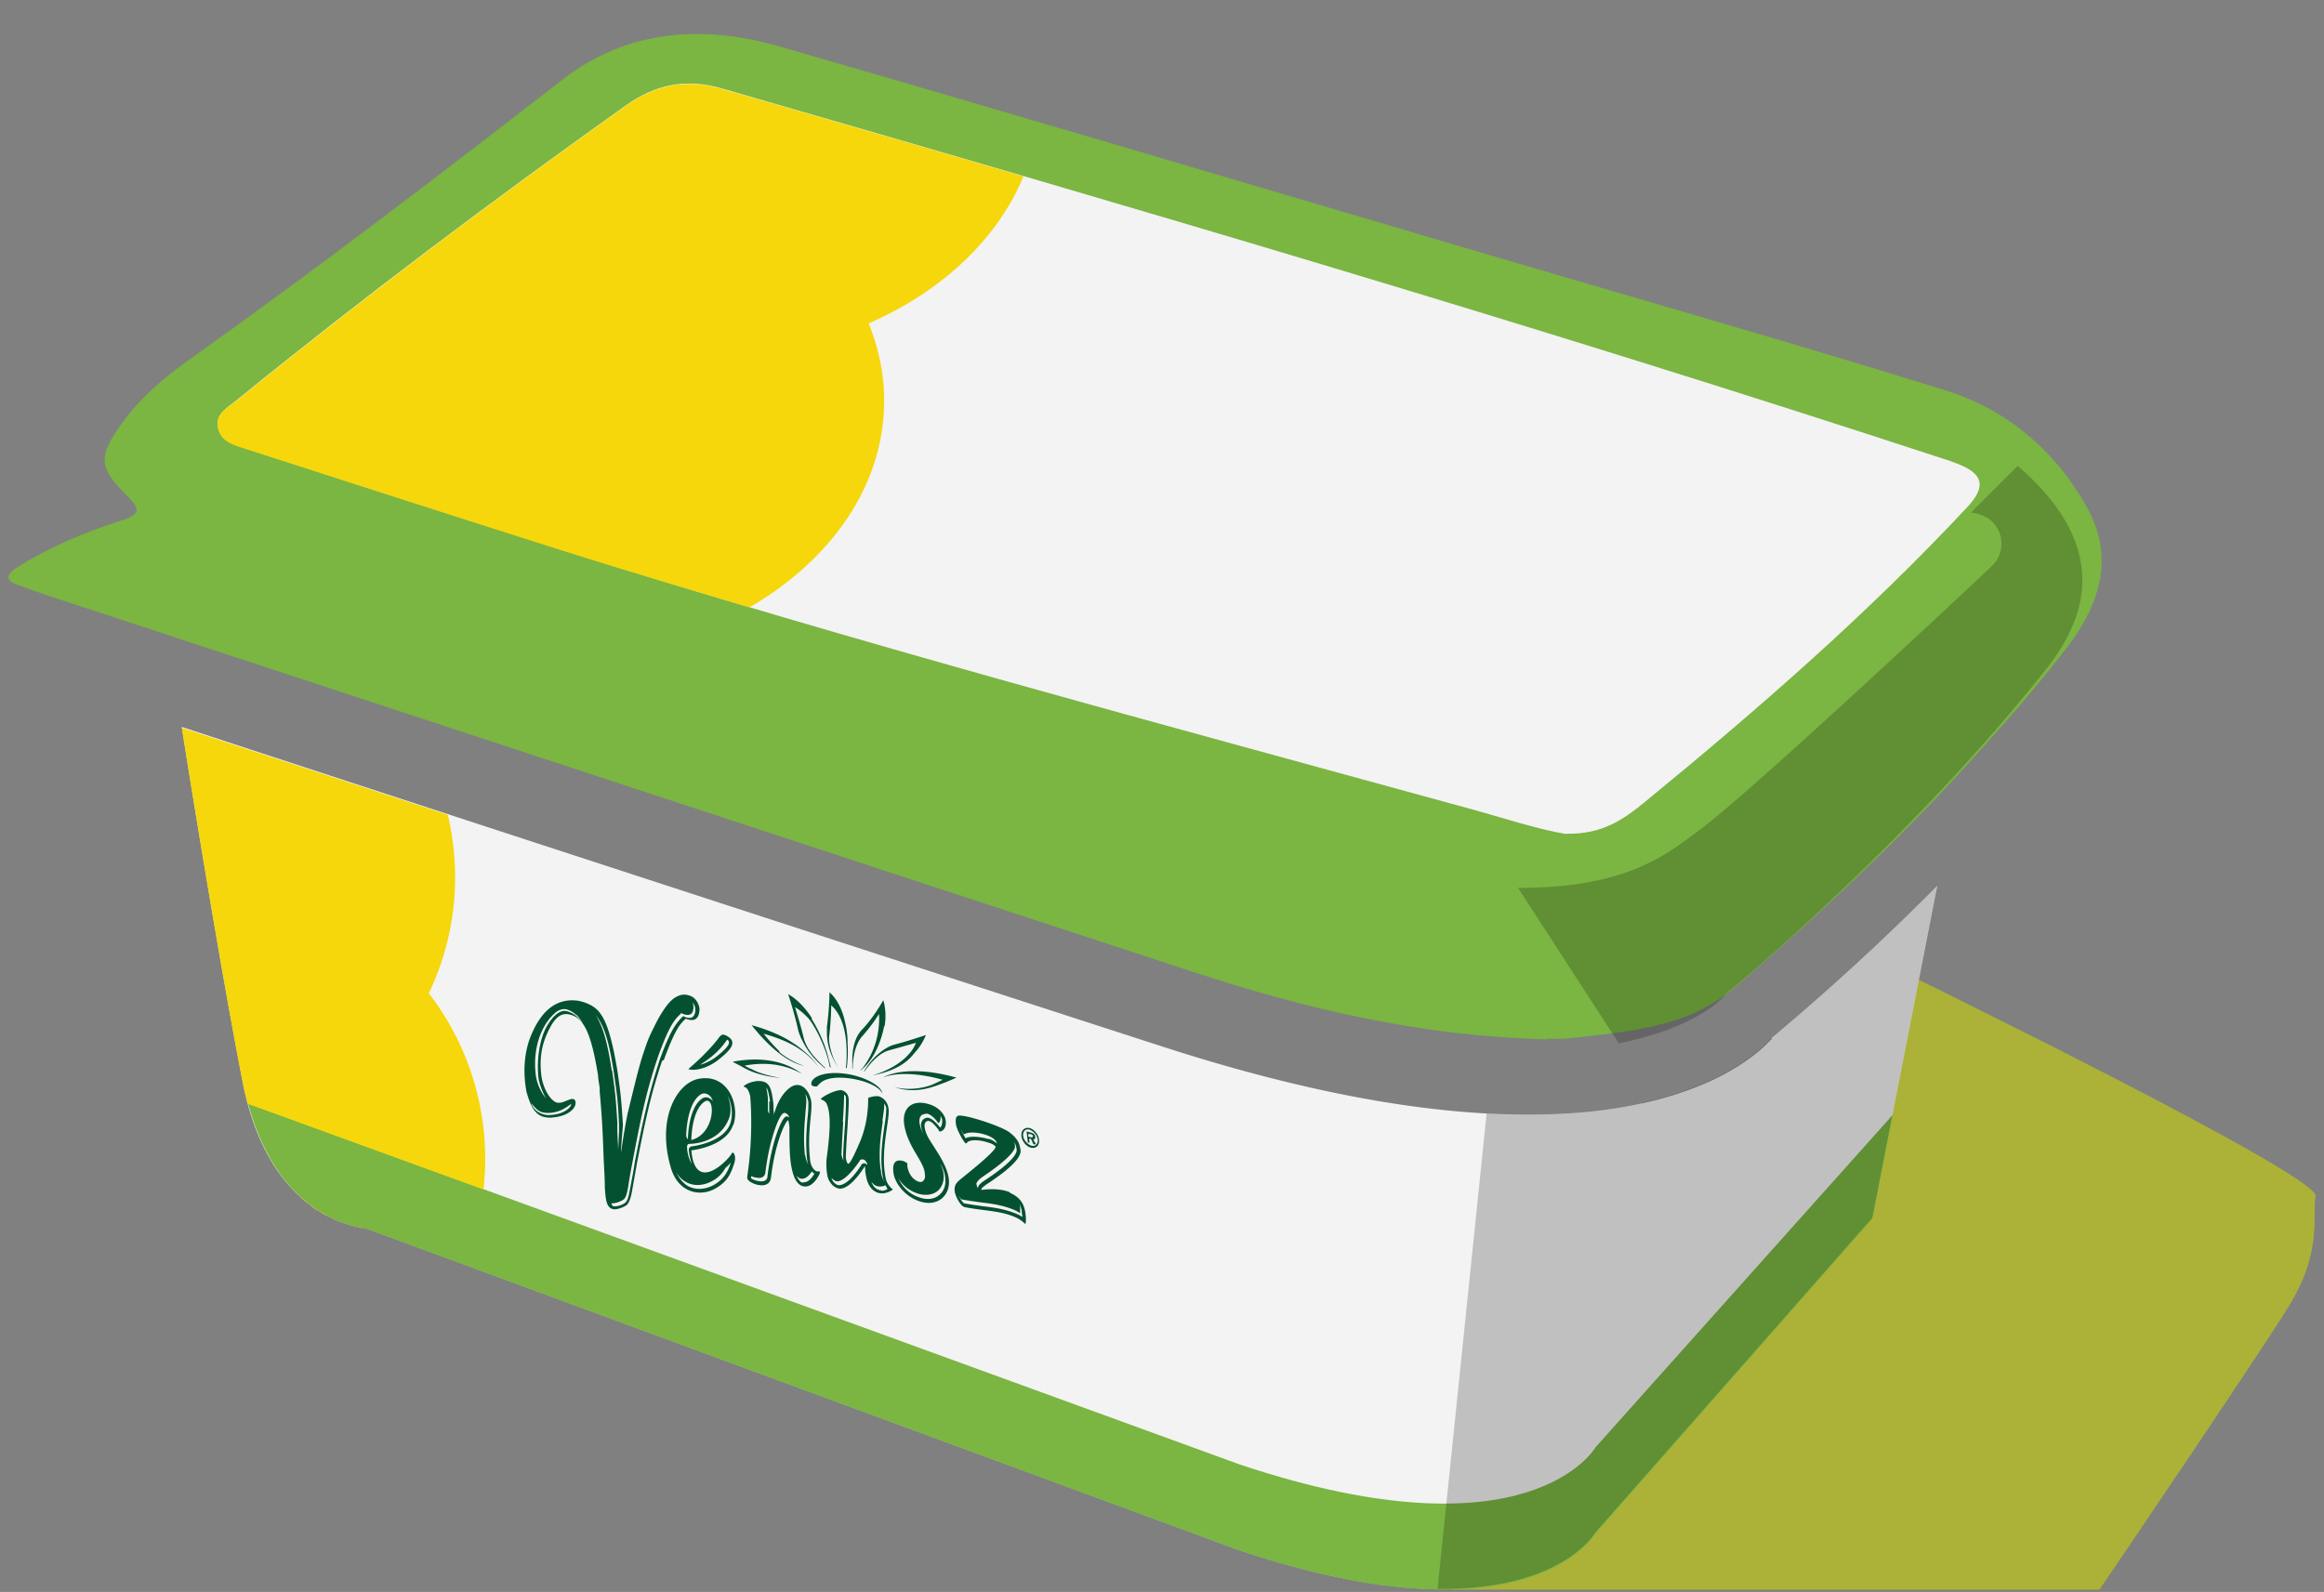
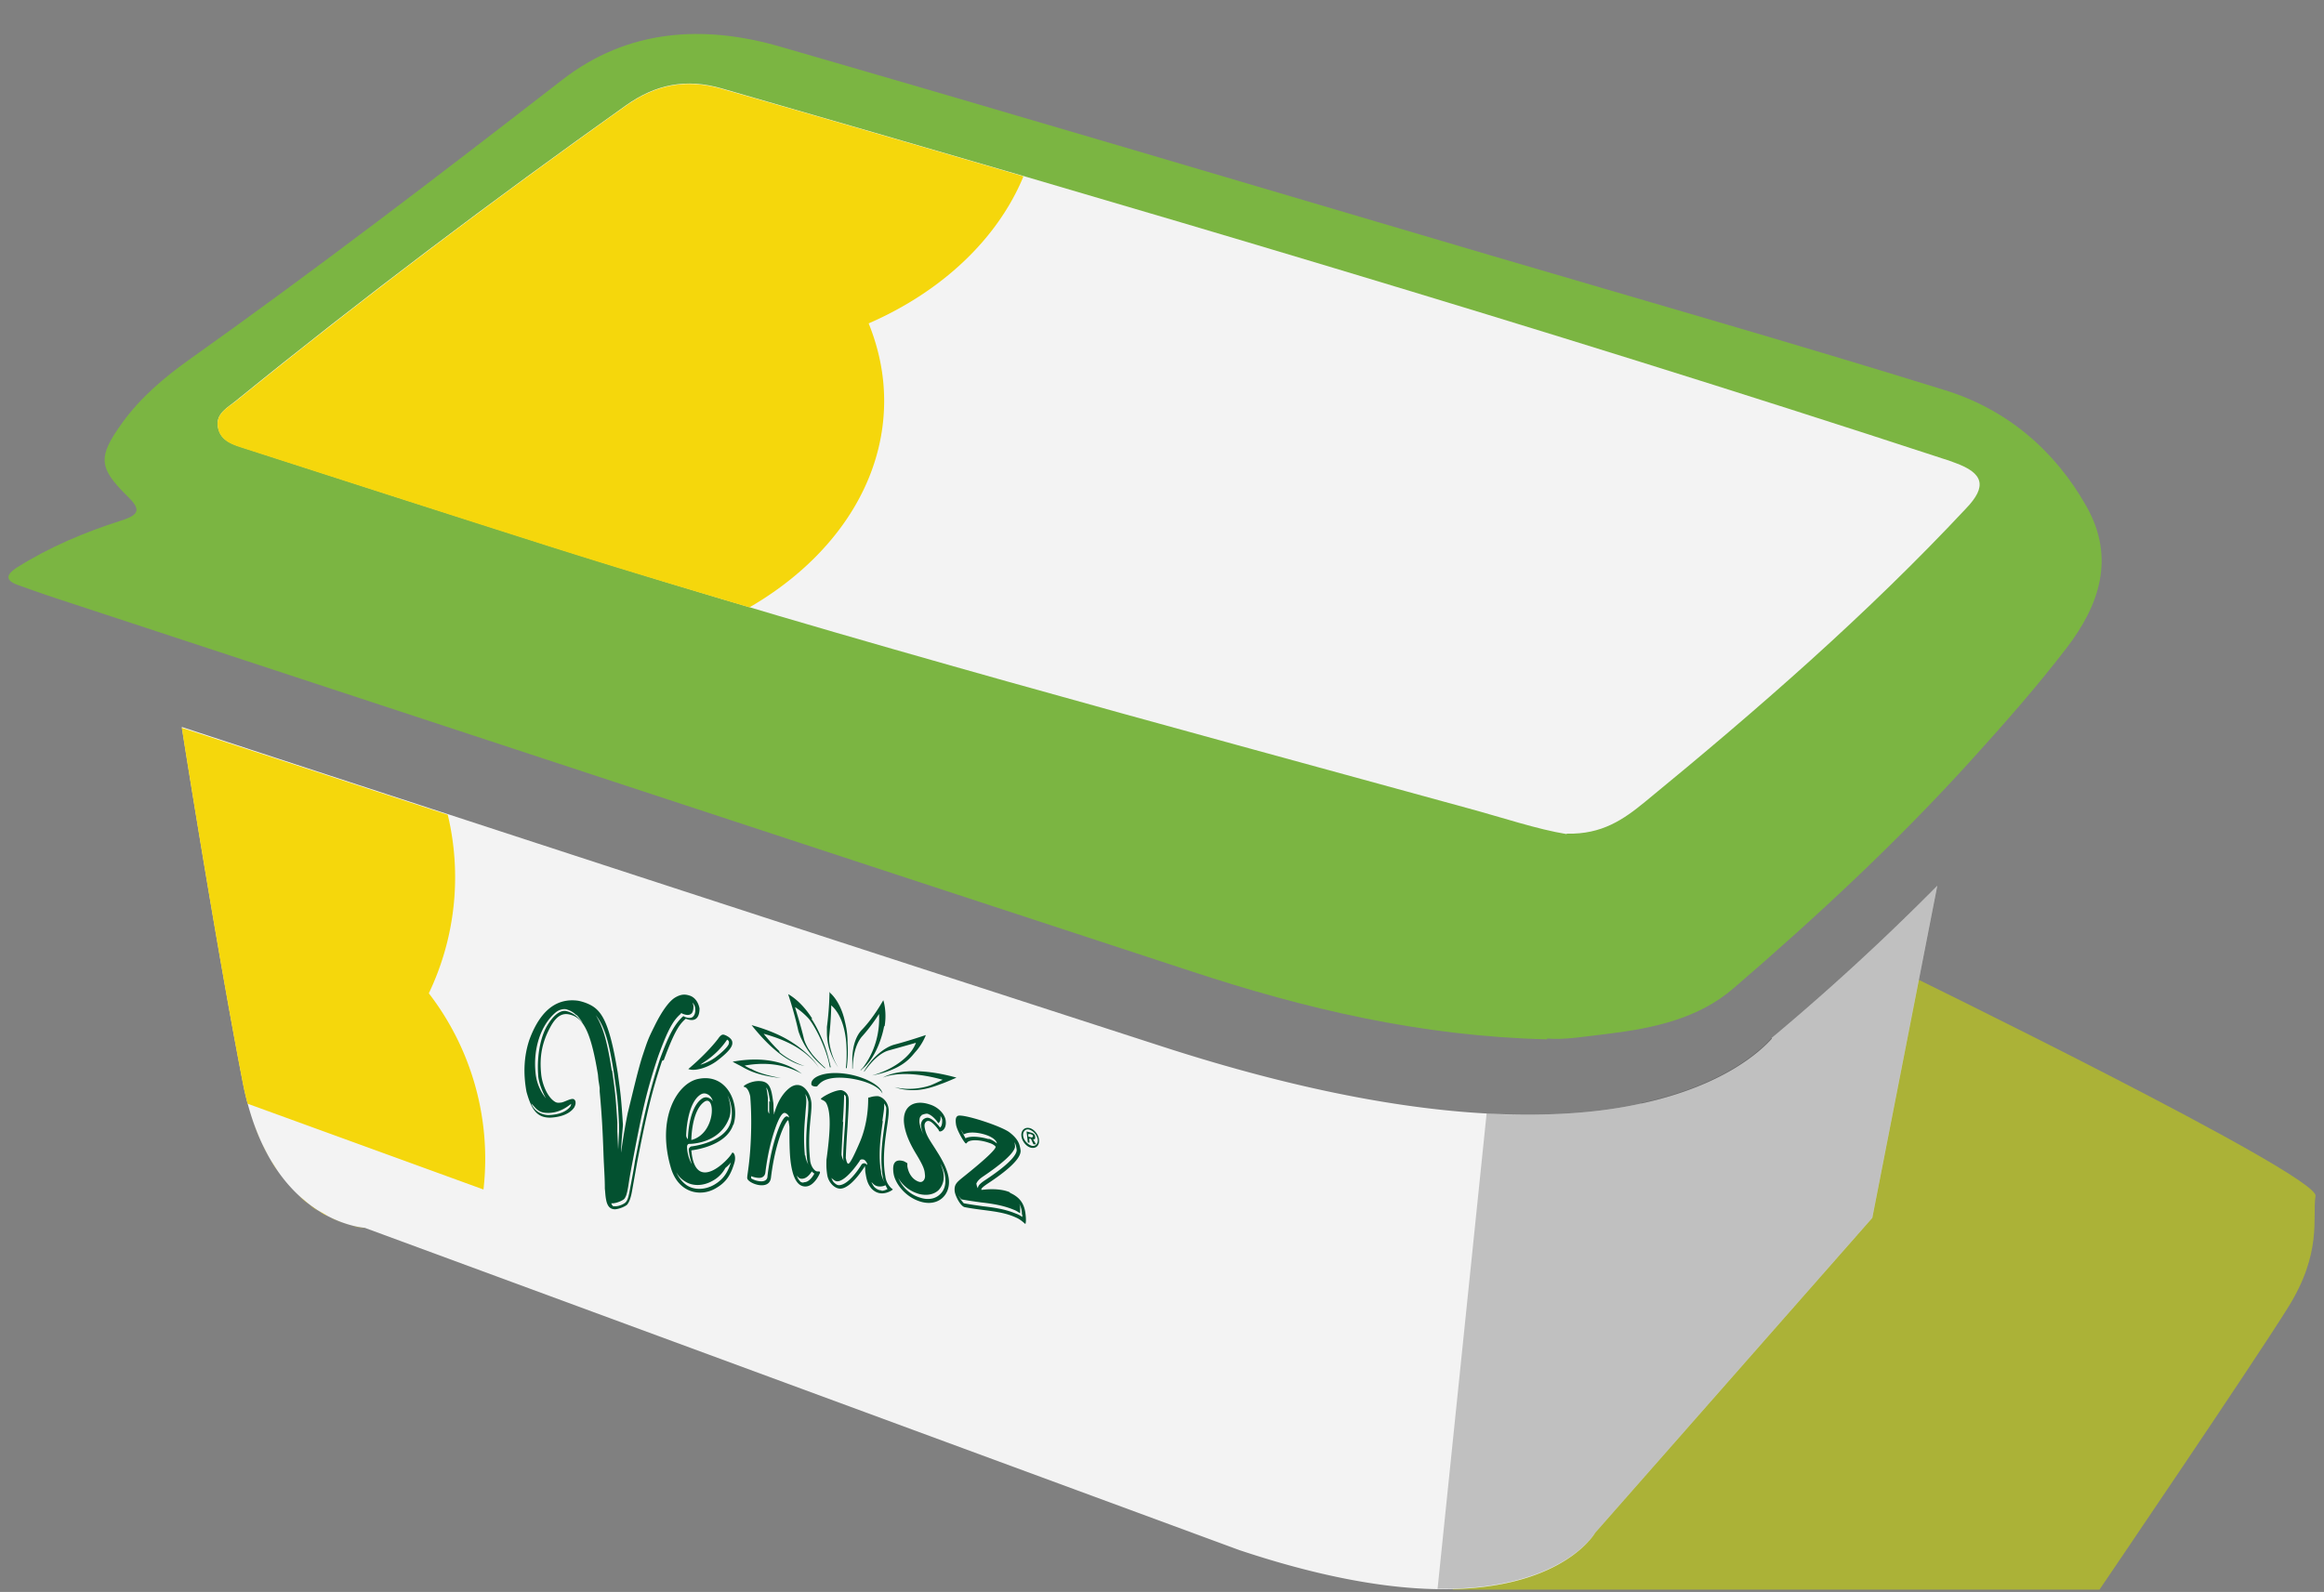
<svg xmlns="http://www.w3.org/2000/svg" width="54" height="37" fill="none">
  <rect width="100%" height="100%" fill="#808080" stroke="none" />
  <g clip-path="url(#a)">
    <path d="M35.954 24.156c-2.94-.07-5.63-.71-8.27-1.58-8.85-2.9-17.71-5.82-26.56-8.73-.24-.08-.48-.17-.71-.25-.31-.11-.26-.25-.03-.4.76-.48 1.59-.83 2.44-1.1.44-.14.44-.27.13-.57-.67-.66-.68-.91-.12-1.69.43-.6.99-1.07 1.58-1.49 2.94-2.09 5.8-4.28 8.65-6.49 1.52-1.18 3.28-1.29 5.07-.77 5.5 1.59 10.98 3.22 16.47 4.84 3.53 1.04 7.07 2.05 10.58 3.14 1.43.44 2.56 1.39 3.3 2.71.67 1.19.3 2.29-.47 3.29-.69.9-1.44 1.75-2.2 2.59-1.72 1.9-3.59 3.64-5.53 5.31-.82.71-1.86.93-2.91 1.06-.52.06-1.04.15-1.43.11l.01.02z" fill="#7BB542" />
    <path d="M36.404 19.386c-.68-.11-1.48-.38-2.29-.6-7.13-1.96-14.28-3.86-21.33-6.09-2.36-.75-4.72-1.51-7.07-2.27-.27-.09-.59-.16-.65-.5-.06-.32.24-.46.44-.63 2.93-2.38 5.95-4.65 9.03-6.84.7-.5 1.41-.64 2.24-.4 9.49 2.74 18.97 5.52 28.36 8.6.1.03.19.06.29.1.67.24.75.55.26 1.06-2.31 2.47-4.85 4.68-7.46 6.82-.5.41-1 .76-1.82.74v.01z" fill="#F3F3F3" />
    <path d="m31.963 34.886 1.8 2.06h15.02s3.56-5.24 4.37-6.54c.82-1.3.57-2.12.65-2.61.08-.49-9.62-5.22-9.62-5.22l-12.23 12.31h.01z" fill="#ABB237" />
    <path d="M41.174 24.136c-.25.28-1.1 1.09-3.03 1.51-.81.18-1.69.26-2.66.26-2.38 0-5.24-.53-8.53-1.6-7.48-2.42-17.38-5.65-22.73-7.41.27 1.71.93 5.76 1.42 8.27.63 3.25 2.83 3.37 2.83 3.37l20.32 7.49c6.77 2.26 8.27-.4 8.27-.4l6.44-7.32 1.51-7.72a55.506 55.506 0 0 1-3.85 3.54l.01.01z" fill="#F3F3F3" />
-     <path d="M37.074 33.636s-1.51 2.66-8.27.4l-23.04-8.39c.74 2.79 2.72 2.9 2.72 2.9l20.32 7.49c6.77 2.26 8.27-.4 8.27-.4l6.44-7.32.47-2.41-6.91 7.73z" fill="#7BB542" />
    <path d="M38.143 25.646c-.81.18-1.69.26-2.66.26-.31 0-.62 0-.94-.03l-1.14 11.05c2.89.04 3.66-1.3 3.66-1.3l6.44-7.32 1.51-7.72a55.506 55.506 0 0 1-3.85 3.54c-.25.28-1.1 1.09-3.03 1.51l.01.01z" fill="#010101" style="mix-blend-mode:multiply" opacity=".21" />
-     <path d="m46.873 10.836-1.08 1.08a.8.8 0 0 1 .5.21c.29.29.28.75-.01 1.03-.22.21-5.47 5.14-6.76 6.11l-.11.08c-.78.59-1.72 1.29-4.14 1.29l2.34 3.61c1.79-.35 2.41-1.05 2.41-1.06l.13-.13s4.11-3.37 7.38-7.49c.74-.93.99-1.81.78-2.67-.2-.83-.8-1.52-1.43-2.07l-.01.01z" fill="#010101" style="mix-blend-mode:multiply" opacity=".21" />
    <path d="M18.114 24.436c-.19-.18-.37-.41-.37-.41.4.11.69.25.88.39.08.05.33.26.41.42-.1-.21-.41-.47-.6-.59-.22-.15-.54-.3-.97-.42 0 0 .27.35.55.58.07.06.35.3.68.37-.31-.1-.55-.29-.59-.33M21.904 25.096s-.12.06-.26.12c-.1.04-.47.15-.86.05.52.18.95-.03 1.13-.09.18-.07.31-.13.31-.13-1-.28-1.55-.1-1.71 0 .2-.09.68-.15 1.39.05zM17.453 24.846c-.09-.04-.15-.08-.15-.08.71-.13 1.14.09 1.33.19-.15-.11-.64-.46-1.61-.28 0 0 .07.04.17.09.15.08.34.22.95.29-.47-.09-.61-.17-.7-.22M18.873 23.676c-.27-.43-.56-.57-.56-.57s.13.38.23.82c.01.06.04.12.06.18.04.08.11.24.25.41.1.13.22.23.31.31h.02a3 3 0 0 1-.3-.31c-.04-.05-.07-.1-.1-.14-.04-.07-.08-.15-.1-.22-.08-.34-.18-.64-.21-.75.03.02.16.1.31.26.09.1.3.45.43.86.03.09.05.18.07.28h.02c-.06-.26-.12-.47-.2-.65-.1-.24-.2-.41-.25-.48M19.274 23.046s0 .38-.06.82v.14c0 .08.01.27.09.47.05.13.11.24.17.33-.04-.07-.08-.14-.11-.22-.07-.18-.1-.35-.1-.44v-.03c.04-.34.05-.65.05-.75.01.01.06.05.11.12.09.12.19.33.23.66.02.17.03.42 0 .68h.02c.03-.23.03-.42.02-.59 0-.27-.05-.44-.08-.57-.12-.45-.35-.61-.35-.61M20.083 24.906c.2-.28.39-.44.56-.49.29-.08.64-.18.64-.18s-.02.06-.07.14c-.06.1-.32.44-.95.62.73-.14.91-.44 1.01-.55.17-.19.24-.39.24-.39s-.38.13-.72.22c-.24.06-.54.31-.72.63" fill="#035130" />
    <path d="M20.554 23.856c.06-.35-.03-.61-.03-.61s-.22.4-.49.68c-.13.13-.22.35-.23.67v.24h.01c0-.23.05-.55.21-.74.19-.21.34-.43.4-.53.01.14.03.7-.36 1.23-.02.03-.05.05-.07.08h.01l.03-.03c.34-.28.48-.82.51-1M18.994 25.236l.05-.05c.12-.12.36-.17.72-.12.39.06.67.2.74.35-.02-.18-.42-.4-.86-.46-.51-.07-.82.09-.79.25 0 .03.08.06.14.04M13.394 23.596a.524.524 0 0 0-.21-.13c-.04-.02-.17-.03-.29.08-.32.28-.51.81-.45 1.39.03.33.2.54.24.59-.17-.32-.18-.51-.18-.56-.03-.44.06-.9.23-1.16.22-.35.39-.31.41-.31.1.02.2.07.29.16.04.04.07.08.11.12-.05-.07-.09-.13-.15-.19m2.69-.3s.02.05.03.09c0 .07-.01.16-.06.19-.04.03-.1.03-.18 0-.01 0-.02-.01-.04-.02 0 0-.02.01-.02.02-.17.15-.29.35-.52.98-.26.77-.38 1.31-.58 2.37-.04.21-.08.41-.11.62-.03.18-.05.27-.1.33-.03.03-.15.09-.25.1h-.05c.01.04.03.05.03.06.01.01.03.01.06.01.1 0 .22-.06.25-.1.05-.06.07-.16.1-.33.04-.21.08-.41.11-.62.21-1.06.33-1.6.58-2.37.23-.63.36-.82.52-.98 0 0 .02-.01.02-.02.01 0 .02.01.04.02.08.03.14.03.18 0 .05-.04.07-.12.06-.19 0-.06-.03-.11-.07-.15m-3.36 2.57c-.22 0-.27-.11-.38-.22.08.21.29.27.4.27.38-.01.5-.18.52-.22 0-.02.01-.03.01-.04-.02 0-.23.22-.56.21m1.51-.98c.07.5.08.57.12 1.2V26.296l.02.42.02-.42v-.16c-.03-.63-.05-.7-.12-1.2-.12-.77-.23-1.1-.42-1.34.16.26.26.57.37 1.28m1.17-.22c-.25.75-.37 1.28-.58 2.36l-.11.62c-.03.18-.06.28-.12.36-.04.04-.17.1-.28.11-.11 0-.18-.06-.21-.22-.02-.1-.02-.18-.03-.26 0-.27-.02-.49-.03-.77-.02-.58-.04-.95-.09-1.49v-.08c-.03-.22-.02-.09-.04-.31-.15-.91-.31-1.28-.6-1.38-.15-.05-.33-.07-.52.3-.18.34-.24.66-.2 1.06.02.23.14.54.32.65.03.02.07.03.13.02.09 0 .28-.14.33-.06.02.02.02.05.02.07 0 .03-.01.06-.03.1-.02.03-.14.22-.56.24-.3 0-.43-.17-.55-.6-.08-.43-.06-.84.07-1.22.28-.75.69-.95 1.11-.9.08.01.19.05.19.05.34.13.54.33.75 1.63.07.51.08.58.12 1.2 0 .07-.05.52-.04.65.03-.28.13-.83.16-.95.14-.57.23-.96.33-1.28.12-.36.13-.4.28-.7.18-.37.35-.59.48-.67.15-.09.25-.08.36-.04.1.04.18.14.21.29 0 .14-.04.35-.32.24-.13.12-.24.23-.51.96" fill="#035130" />
    <path d="M17.044 26.136c.15-.47-.14-1.2-.82-1.06-.49.1-.97.91-.64 2.05.17.61.7.7 1.05.49.26-.15.35-.33.43-.59.05-.17-.03-.28-.06-.22-.06.13-.85.97-.94-.07 0 0 .8-.08.97-.59l.01-.01zm-1.1.25s.01-.7.31-.93c.09-.07.16-.04.21-.01.03.02.08.07.1.15a.17.17 0 0 0-.06-.06c-.05-.03-.12-.06-.21.01-.3.23-.31.9-.31.93a.122.122 0 0 1-.04-.09zm.12.11s0-.66.29-.88c.28-.22.29.73-.29.88zm.49.95a.72.72 0 0 0 .3-.3c.05-.04.1-.09.13-.13-.08.24-.17.39-.39.52-.21.12-.46.13-.64.01a.728.728 0 0 1-.24-.3c.05.09.12.16.2.21.18.12.43.11.64-.01zm-.5-.8s-.05.03-.05.07c.01.13.04.24.07.34a.864.864 0 0 1-.11-.4c0-.04.02-.07.05-.07.03 0 .69 0 .92-.58.07-.16.04-.38-.03-.55.1.19.13.44.07.64-.15.47-.91.55-.92.55zM18.993 27.226c-.07 0-.16-.13-.17-.27-.07-.65.05-1.06.03-1.33-.03-.27-.25-.55-.52-.33-.27.22-.34.6-.35.6-.01 0 0-.02 0-.03-.02-.11 0-.17-.02-.27-.04-.3-.08-.46-.31-.47-.19-.01-.37.1-.37.12 0 .02.02.02.03.02.06.03.1.12.12.22 0 .04.05.49 0 1.23-.03.42-.08.64-.07.67.02.12.51.3.55-.01.11-.91.36-1.34.4-1.34.01 0 .03.14.03.16 0 .31 0 .59.03.82.05.37.16.56.34.56.21 0 .34-.31.34-.32 0-.03-.01-.03-.04-.03h-.02zm-.29-.37c-.04-.41-.01-.71.01-.96.01-.15.03-.27.02-.36 0 0-.01-.07-.02-.11.03.05.06.12.07.19 0 .1 0 .22-.02.37-.02.25-.05.56-.01.96 0 0 .01.08.03.12a.522.522 0 0 1-.07-.21h-.01zm-.83-1.26V25.886a.16.16 0 0 1-.03-.08V25.516c-.01-.08-.02-.17-.04-.24.05.05.07.2.09.33l-.02-.01zm.48.39s-.05-.04-.07-.04c-.02 0-.09 0-.22.36-.07.2-.17.53-.23 1.03 0 .08-.06.12-.14.12-.1 0-.2-.04-.24-.07v-.05c.05.02.12.04.19.04.08 0 .13-.05.14-.12.06-.49.16-.83.23-1.03.13-.37.2-.36.22-.36.02 0 .05.02.07.04.02.02.03.05.04.09l.01-.01zm.32 1.5c-.05 0-.08-.02-.09-.04a.296.296 0 0 1-.07-.13c.01.02.02.03.03.04.02.02.04.04.09.04.1 0 .18-.09.23-.17l.01.01c.02.02.03.03.05.04-.05.09-.14.21-.25.2v.01zM23.454 27.706c-.27-.11-.64-.05-.65-.05v-.02c0-.02.06-.07.15-.13.41-.27.78-.57.76-.77-.02-.14-.05-.26-.26-.42-.2-.15-1.1-.44-1.2-.38-.06.03-.05.13-.04.2.02.14.2.44.23.44 0 0 .01 0 .02-.01.04-.08.28-.09.53 0 .07.02.14.07.14.09 0 .06-.24.29-.74.69-.16.13-.23.18-.21.35.02.12.14.34.23.36.46.09.84.08 1.19.24.12.05.2.14.22.15.01 0 .02-.08.01-.18-.02-.27-.12-.43-.36-.54l-.02-.02zm-.48-1.23c-.2-.06-.43-.08-.54-.02-.03-.06-.08-.14-.11-.21.02.04.05.08.07.12.11-.07.35-.05.54.02 0 0 .21.07.23.19a.569.569 0 0 0-.19-.11v.01zm-.29 1.05s0-.08.17-.19c.65-.44.74-.63.73-.7 0 0 0-.07-.02-.1.04.06.05.12.06.19 0 .08-.08.27-.73.7-.17.11-.17.16-.17.19v.01-.01a.174.174 0 0 1-.03-.07v-.02h-.01zm1.07.7v.06a.53.53 0 0 0-.15-.08c-.24-.1-.49-.14-.76-.17-.14-.02-.29-.04-.45-.07a.667.667 0 0 1-.12-.18c.03.05.06.09.07.09.16.03.31.05.45.07.27.03.52.07.76.17.06.02.11.06.15.08v-.11c0-.05-.01-.09-.03-.12.04.06.06.12.07.21v.05h.01zM21.483 26.176c-.01-.07.04-.14.11-.12.07.02.17.14.22.21 0 .01 0 .02.02.03.04.01.17-.05.14-.26-.02-.14-.17-.31-.38-.37-.37-.12-.65.06-.58.49.04.24.15.46.29.69.18.3.18.36.19.47.01.09-.05.18-.14.15-.13-.04-.24-.17-.27-.36v-.07s-.06-.04-.09-.05c-.18-.05-.27.03-.23.29.03.2.24.53.62.65.42.13.72-.16.66-.55-.03-.19-.13-.39-.27-.61-.16-.26-.26-.37-.29-.58v-.01zm-.07-.26s.09-.04.14-.03c.1.03.2.14.25.22.03-.02.06-.07.05-.16v-.01c.02.03.04.07.04.1v.01c0 .09-.02.14-.05.16-.06-.08-.16-.19-.25-.22-.05-.02-.1 0-.14.03-.04.04-.06.1-.05.16.01.08.03.14.06.2a.905.905 0 0 1-.1-.29c0-.06 0-.13.05-.16v-.01zm.55 1.45c.02.16-.02.3-.12.39-.11.11-.28.14-.46.08a.79.79 0 0 1-.51-.46c.08.15.24.3.47.37.18.05.35.02.46-.08.1-.1.14-.24.12-.39-.01-.08-.04-.15-.07-.23.06.11.1.22.11.32zM20.723 27.626a.439.439 0 0 1-.15-.28c-.12-.64.12-1.37.07-1.6-.03-.17-.16-.26-.25-.27-.12 0-.18.03-.19.03-.02 0-.03 0-.03.03 0 .1 0 .55-.19 1-.12.28-.23.51-.27.51-.04 0-.05-.1-.06-.13 0-.03.01-.31.04-.73.02-.38.04-.61.02-.69a.213.213 0 0 0-.17-.16c-.15 0-.41.14-.47.2 0 .03.09.03.13.11.11.22.09.66 0 1.31 0 .07-.01.18.02.36.03.17.17.31.3.31.15 0 .35-.18.56-.5 0 0 0-.02.01-.02s0 .03.01.04c0 .05 0 .08.01.13.02.12.04.23.13.34.07.08.16.12.25.12.13 0 .25-.08.25-.09 0 0 0-.01-.02-.02zm-1.14-1.55c.02-.26.03-.51.03-.63 0 0 .02 0 .02.01 0 0 .01.01.02.03.01.08 0 .37-.02.67-.05.68-.04.73-.04.76 0 0 0 .05.02.08a.442.442 0 0 1-.06-.16s0-.08.04-.76h-.01zm.49.96s-.05.01-.06.04c-.19.3-.38.47-.52.47-.04 0-.08-.03-.1-.05-.04-.03-.06-.08-.08-.13.01.02.02.03.04.04.02.02.06.05.1.05.13 0 .32-.18.52-.47.01-.03.03-.04.06-.04s.06.01.08.04c.03.03.04.07.04.09-.02-.02-.05-.04-.08-.04zm.43-.98c.02-.16.05-.31.04-.39v-.02c.02.03.04.06.05.1v.01c0 .07-.01.23-.04.39-.04.29-.1.68-.06 1.05 0 .05.01.1.02.15 0 .04.02.09.04.13a.583.583 0 0 1-.08-.22c0-.05-.02-.1-.02-.15-.04-.38.02-.76.06-1.05h-.01zm-.02 1.61c-.06 0-.12-.03-.17-.08-.03-.04-.05-.08-.07-.12 0 .01.02.02.03.03.05.06.11.08.17.08.05 0 .1-.01.13-.03.02.03.03.06.05.09-.04.02-.09.04-.14.04v-.01zM17.013 24.206c-.02-.09-.17-.16-.21-.16-.04 0-.08.04-.12.1-.13.17-.37.43-.69.7.15.06.46-.03.68-.2.31-.24.36-.35.34-.44zm-.08.06c-.03.07-.14.18-.31.31-.11.08-.24.14-.35.17.07-.06.37-.21.62-.58 0 0 .02 0 .02.01.03.02.03.06.02.08v.01zM23.963 26.436s.04 0 .04-.03-.04-.04-.06-.05h-.05v.06l.07.02zm.1.16h-.05l-.06-.13h-.04l.01.09h-.04l-.03-.26.11.03s.04.01.06.03c.02.02.03.04.03.07 0 .05-.01.06-.05.05l.07.12h-.01zm.05-.11a.3.3 0 0 0-.19-.23c-.09-.03-.16.04-.15.14.01.1.1.2.19.23s.16-.04.15-.14zm-.38-.09c-.01-.12.07-.2.18-.18.11.02.22.15.23.28.01.13-.07.2-.18.18-.11-.02-.22-.15-.23-.28z" fill="#035130" />
    <path d="M6.284 26.936c-.06-.11-.13-.23-.18-.35.06.13.12.24.18.35zM6.494 27.266c-.07-.09-.13-.19-.2-.3.06.11.13.21.2.3zM6.084 26.555c-.06-.13-.12-.27-.17-.41.05.15.11.28.17.41zM5.764 25.656l5.47 1.99a6.301 6.301 0 0 0-1.27-4.56 6.253 6.253 0 0 0 .44-4.15c-2.36-.77-4.49-1.47-6.18-2.02.27 1.71.93 5.76 1.42 8.27a6.815 6.815 0 0 0 .11.47h.01zM8.473 28.546s-.12 0-.32-.06c.19.05.32.06.32.06zM7.614 28.265a1.06 1.06 0 0 1-.2-.12c.07.04.14.08.2.12zM7.814 28.366c-.06-.03-.13-.06-.19-.09.07.03.13.07.19.09zM7.993 28.436c-.06-.02-.11-.04-.18-.07.06.03.12.05.18.07zM8.154 28.485s-.1-.03-.15-.05c.06.02.11.04.15.05zM7.174 27.986l-.21-.18c.07.07.14.13.21.18zM8.474 28.546l2.3.85-2.3-.85zM7.394 28.146c-.07-.04-.14-.09-.21-.15l.21.15zM23.774 4.096c-2.33-.68-4.66-1.36-7-2.03-.83-.24-1.54-.1-2.24.4-3.08 2.19-6.09 4.46-9.03 6.84-.21.17-.5.3-.44.63s.37.41.65.5c2.36.76 4.71 1.52 7.07 2.27 1.54.49 3.08.95 4.63 1.41 1.9-1.1 3.13-2.84 3.13-4.8 0-.63-.13-1.23-.36-1.8 1.7-.74 2.99-1.96 3.59-3.4v-.02z" fill="#F5D70C" />
  </g>
  <defs>
    <clipPath id="a">
      <path fill="#fff" transform="translate(.196 .79)" d="M0 0h53.607v36.157H0z" />
    </clipPath>
  </defs>
</svg>